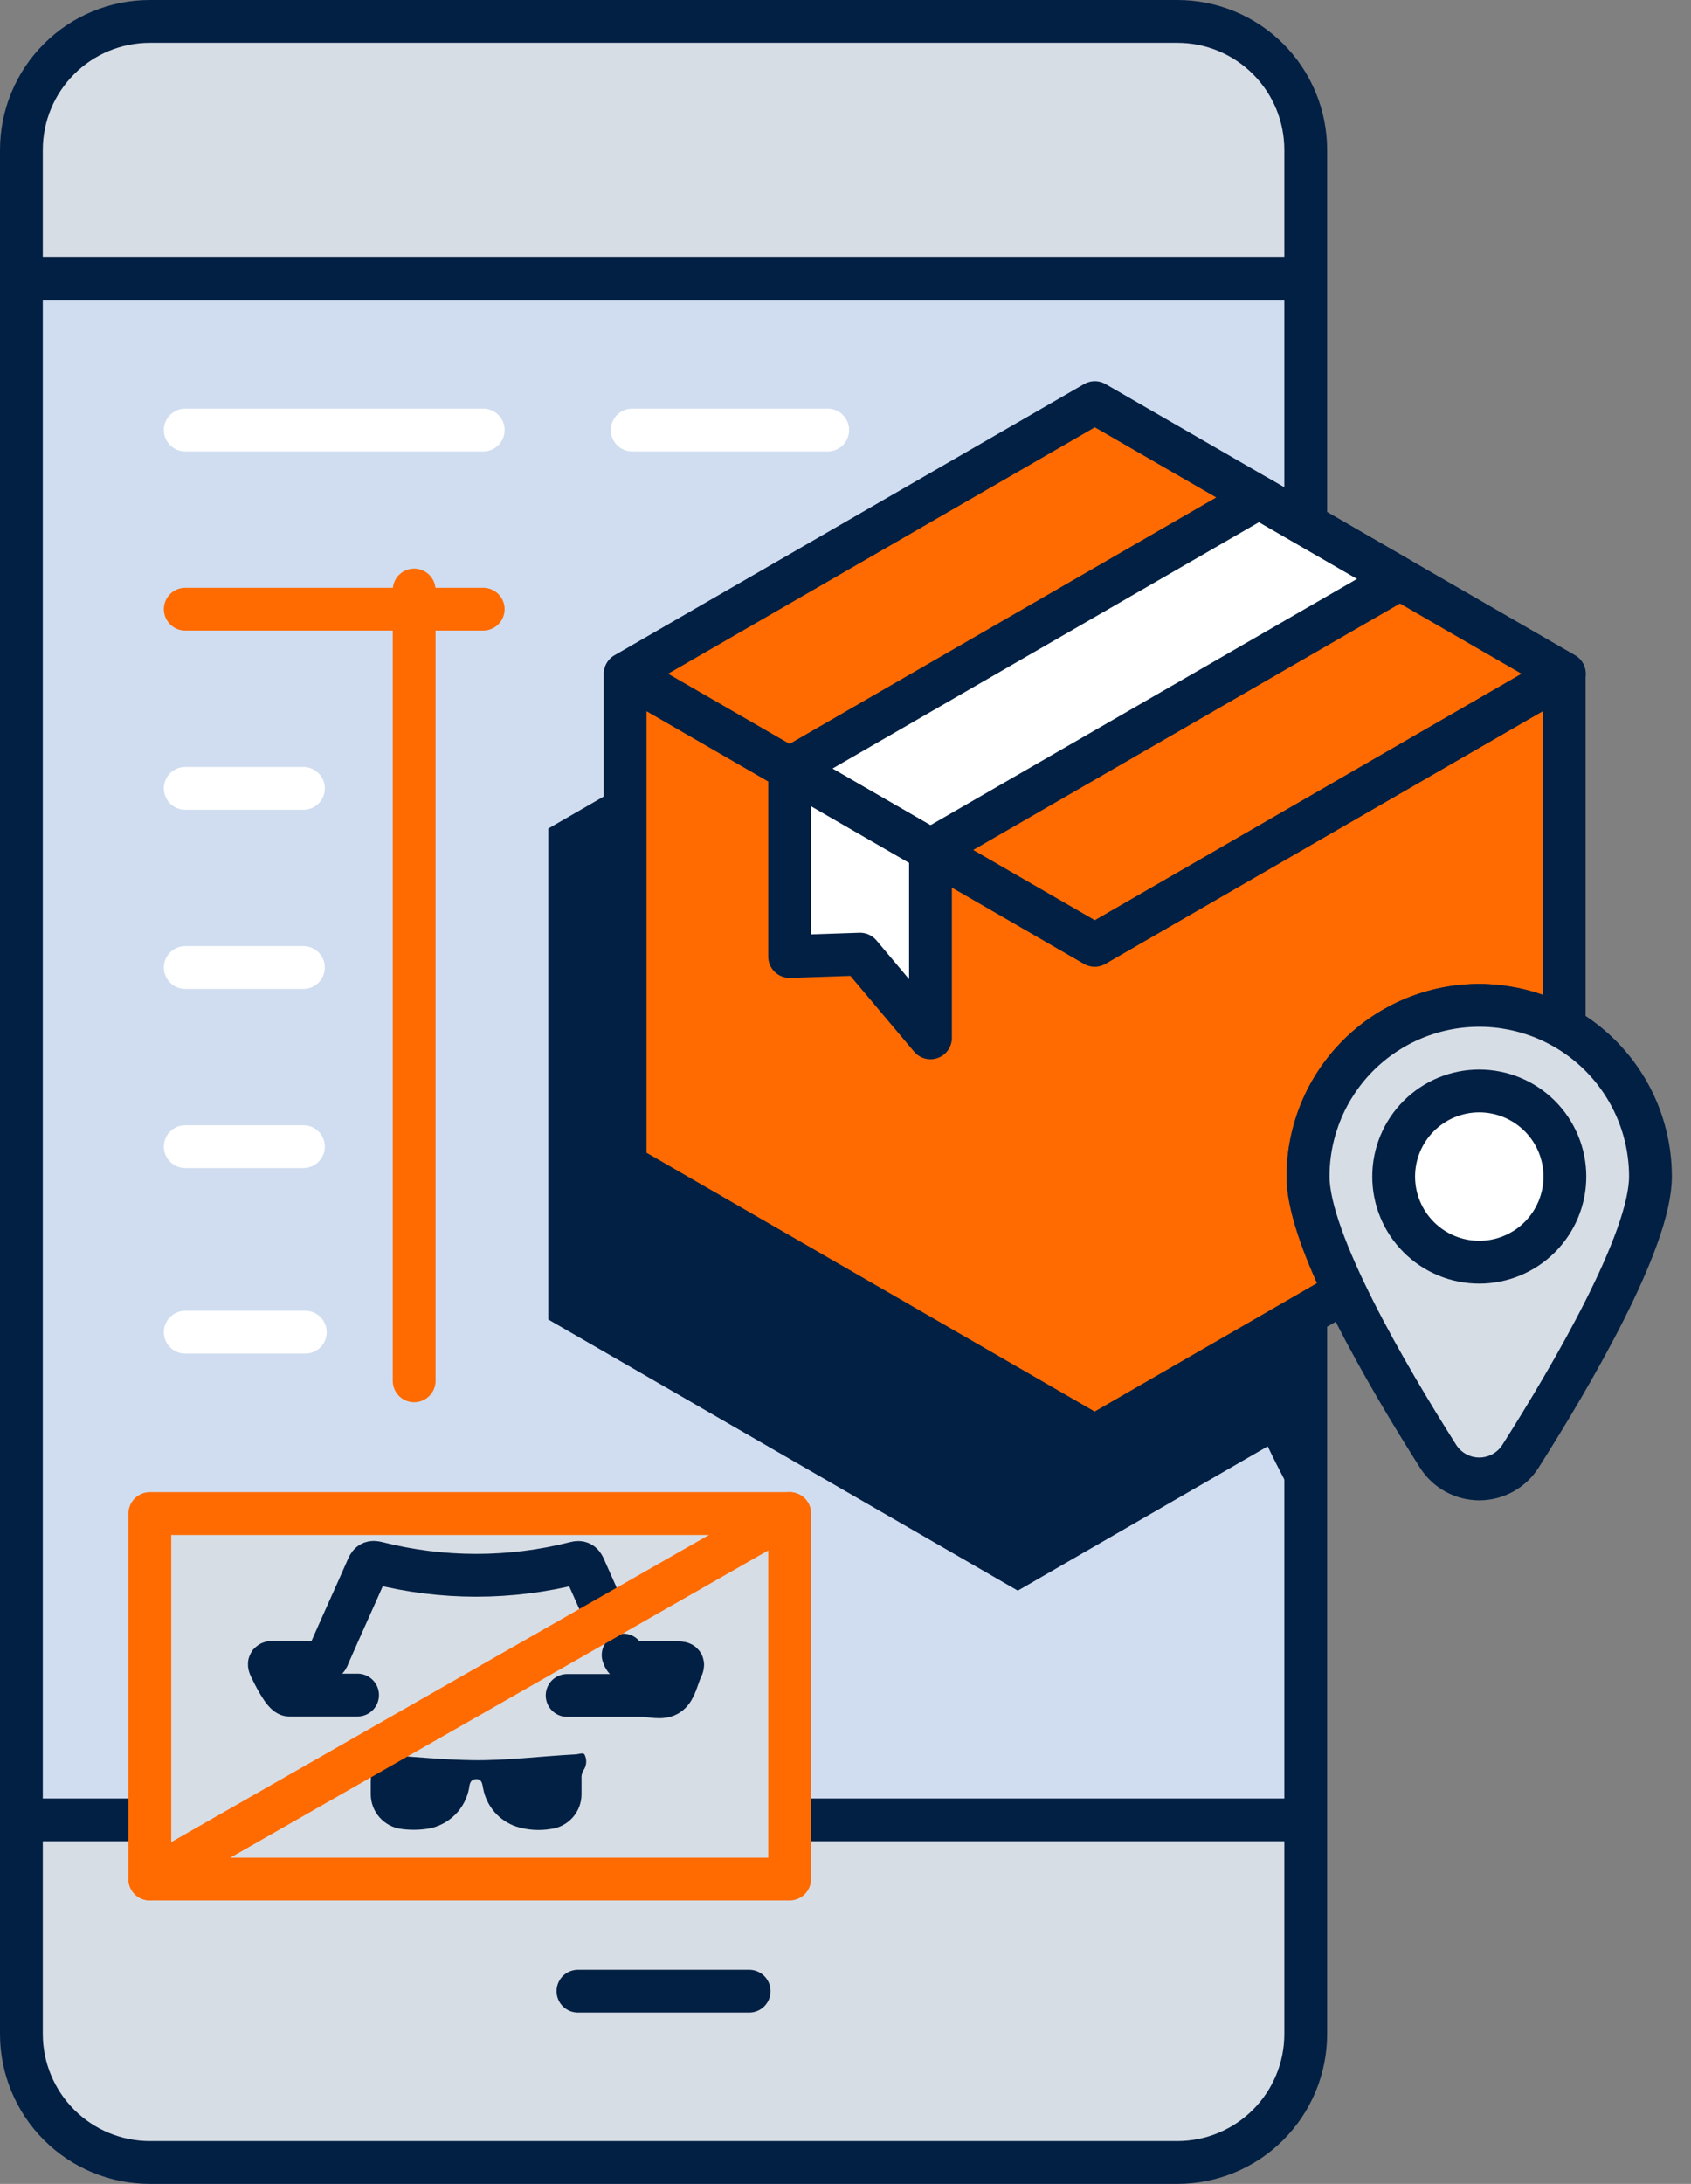
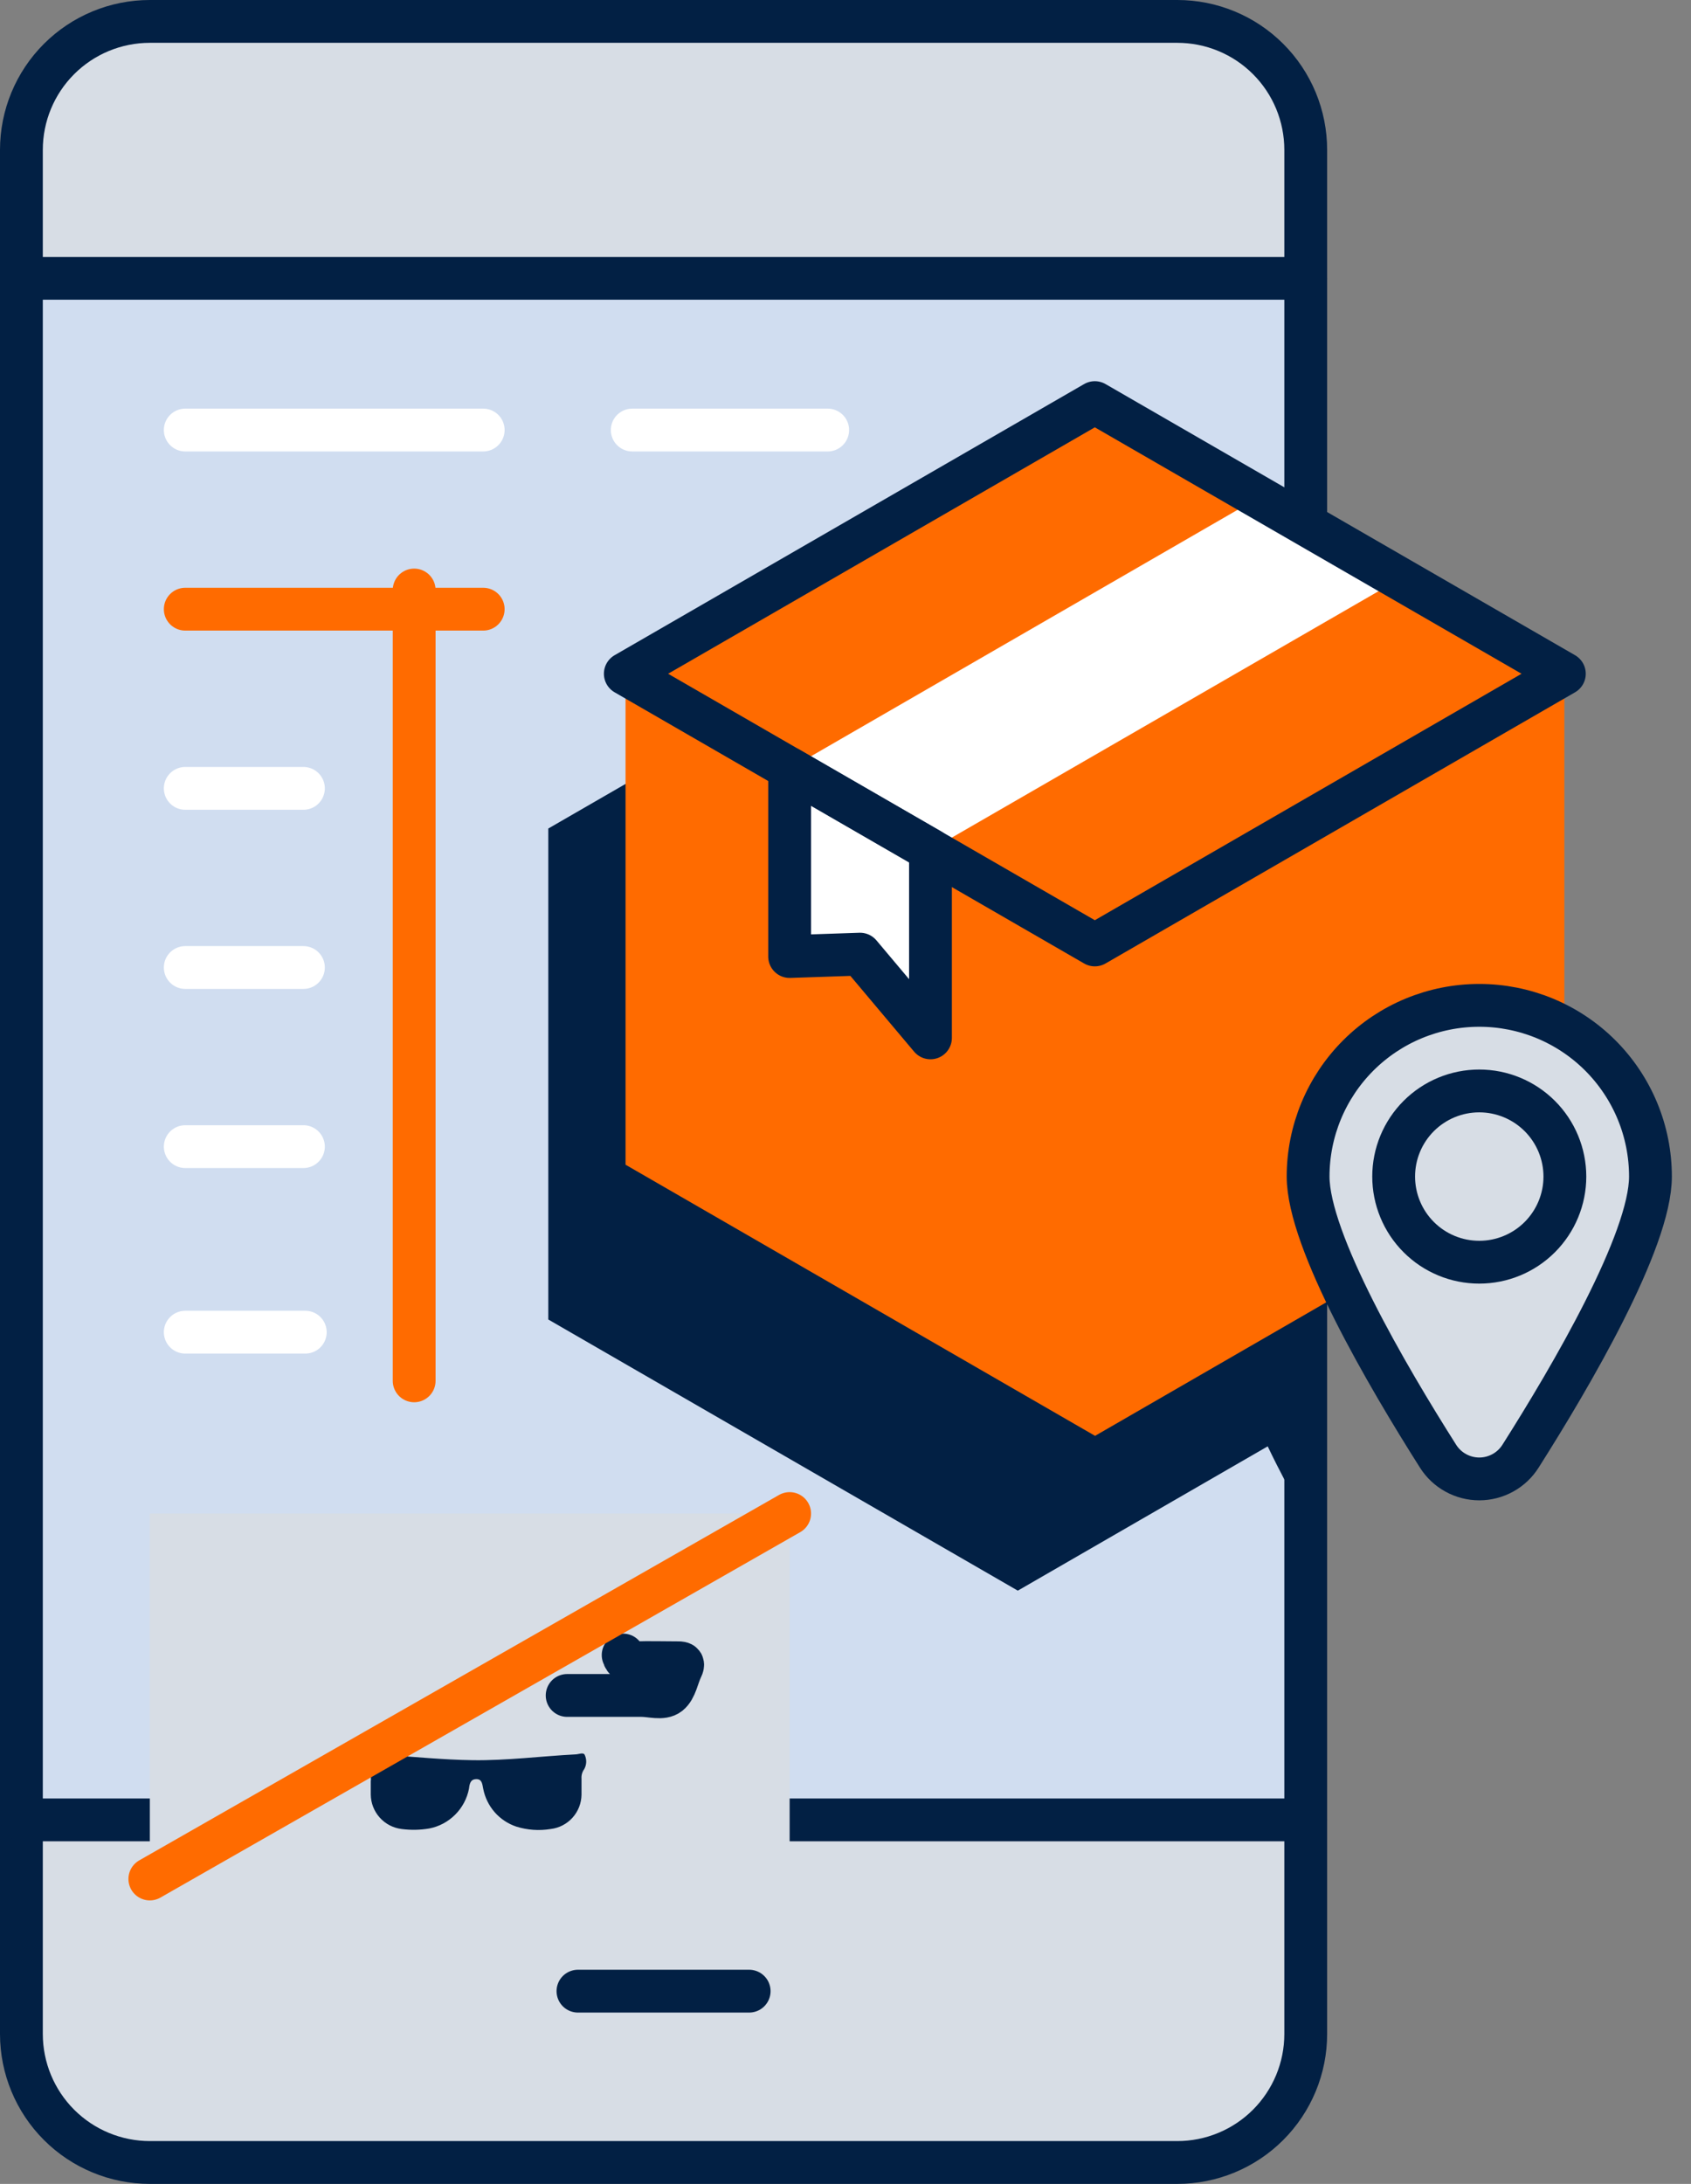
<svg xmlns="http://www.w3.org/2000/svg" width="79" height="102" viewBox="0 0 79 102" fill="none">
  <rect x="0" y="0" width="79" height="102" fill="#808080" stroke="none" />
  <path d="M54.59 1H7.411C3.87 1 1 3.87 1 7.411V94.589C1 98.13 3.87 101 7.411 101H54.59C58.13 101 61.001 98.13 61.001 94.589V7.411C61.001 3.87 58.13 1 54.59 1Z" fill="#D7DDE5" />
  <path d="M61.001 12.999H1V85H61.001V12.999Z" fill="#D0DDF0" />
  <path d="M1 78.35V95C1.001 96.591 1.633 98.117 2.758 99.242C3.883 100.367 5.409 100.999 7 101H55.001C55.789 101 56.569 100.845 57.297 100.543C58.025 100.242 58.686 99.8 59.243 99.243C59.8 98.686 60.242 98.024 60.544 97.296C60.846 96.568 61.001 95.788 61.001 95V7C61.001 6.212 60.846 5.431 60.545 4.703C60.243 3.975 59.802 3.313 59.244 2.756C58.687 2.199 58.026 1.757 57.297 1.456C56.569 1.154 55.789 1 55.001 1H7C5.408 1 3.882 1.632 2.757 2.757C1.632 3.882 1 5.408 1 7V78.35Z" stroke="#022044" stroke-width="2" stroke-miterlimit="10" stroke-linecap="round" />
  <path d="M61.001 12.999H1" stroke="#022044" stroke-width="2" stroke-miterlimit="10" stroke-linecap="round" />
  <path d="M61.001 84.999H1" stroke="#022044" stroke-width="2" stroke-miterlimit="10" stroke-linecap="round" />
  <path d="M27.001 92.998H34.999" stroke="#022044" stroke-width="2" stroke-miterlimit="10" stroke-linecap="round" />
  <path d="M38.668 20.085H29.537" stroke="white" stroke-width="2" stroke-miterlimit="10" stroke-linecap="round" />
  <path d="M14.262 62.22H8.655" stroke="white" stroke-width="2" stroke-miterlimit="10" stroke-linecap="round" />
  <path d="M22.574 20.085H8.655" stroke="white" stroke-width="2" stroke-miterlimit="10" stroke-linecap="round" />
  <path d="M22.574 28.452H8.655" stroke="#FF6B00" stroke-width="2" stroke-linecap="round" stroke-linejoin="round" />
  <path d="M14.175 36.821H8.655" stroke="white" stroke-width="2" stroke-miterlimit="10" stroke-linecap="round" />
  <path d="M14.175 45.188H8.655" stroke="white" stroke-width="2" stroke-miterlimit="10" stroke-linecap="round" />
  <path d="M14.175 53.554H8.655" stroke="white" stroke-width="2" stroke-miterlimit="10" stroke-linecap="round" />
  <path d="M61 33.805C60.022 33.239 59.056 32.68 58.114 32.142L55.228 30.465L47.55 26.034L25.615 38.697V61.628L47.55 74.292L59.225 67.552C59.759 68.674 60.38 69.832 61.011 70.958L61 33.805Z" fill="#022044" />
  <path d="M73.083 48.013V31.468C70.626 30.05 67.982 28.52 65.406 27.037L64.879 26.734L61.722 24.912L58.836 23.235L51.159 18.804L29.224 31.468V54.398L51.159 67.062L62.833 60.322C64.142 62.964 65.597 65.531 67.192 68.01C67.397 68.336 67.682 68.605 68.019 68.79C68.356 68.976 68.735 69.074 69.12 69.074C69.505 69.074 69.884 68.976 70.221 68.79C70.558 68.605 70.843 68.336 71.048 68.01C73.415 64.28 77.117 57.956 77.117 54.95C77.115 53.541 76.742 52.157 76.034 50.939C75.325 49.721 74.307 48.711 73.083 48.013Z" fill="#FF6B00" />
  <path d="M58.818 23.234L36.883 35.901L43.463 39.7L65.399 27.037L58.818 23.234Z" fill="white" />
  <path d="M43.47 39.7V48.474L40.18 44.564L36.89 44.675V35.901L43.47 39.7Z" fill="white" />
  <path d="M73.083 31.468L51.148 18.804L29.213 31.468L51.148 44.134L73.083 31.468Z" stroke="#022044" stroke-width="2" stroke-linecap="round" stroke-linejoin="round" />
-   <path d="M58.818 23.234L36.883 35.901L43.463 39.7L65.399 27.037L58.818 23.234Z" stroke="#022044" stroke-width="2" stroke-linecap="round" stroke-linejoin="round" />
  <path d="M43.47 39.7V48.474L40.18 44.564L36.89 44.675V35.901L43.47 39.7Z" stroke="#022044" stroke-width="2" stroke-linecap="round" stroke-linejoin="round" />
-   <path d="M69.107 46.956C70.502 46.962 71.871 47.335 73.076 48.038V31.486L51.14 44.153L29.205 31.486V54.417L51.14 67.08L62.815 60.341C61.816 58.245 61.105 56.289 61.105 54.969C61.102 53.917 61.308 52.875 61.709 51.902C62.11 50.929 62.699 50.046 63.443 49.301C64.186 48.557 65.069 47.967 66.041 47.564C67.013 47.162 68.055 46.955 69.107 46.956Z" stroke="#022044" stroke-width="2" stroke-linecap="round" stroke-linejoin="round" />
  <path d="M77.106 54.95C77.106 57.956 73.404 64.28 71.037 68.01C70.832 68.336 70.547 68.605 70.21 68.79C69.873 68.976 69.494 69.074 69.109 69.074C68.724 69.074 68.345 68.976 68.008 68.79C67.671 68.605 67.386 68.336 67.181 68.01C64.814 64.28 61.112 57.956 61.112 54.95C61.112 52.83 61.955 50.797 63.454 49.297C64.953 47.798 66.987 46.956 69.107 46.956C70.157 46.955 71.197 47.162 72.168 47.563C73.138 47.965 74.02 48.553 74.763 49.296C75.505 50.038 76.095 50.92 76.497 51.89C76.899 52.86 77.106 53.9 77.106 54.95Z" fill="#D7DDE5" />
-   <path d="M73.108 54.951C73.108 56.012 72.686 57.029 71.936 57.78C71.186 58.53 70.168 58.952 69.107 58.952C68.582 58.952 68.061 58.848 67.576 58.647C67.091 58.446 66.65 58.151 66.279 57.779C65.908 57.408 65.613 56.967 65.413 56.481C65.212 55.996 65.109 55.476 65.109 54.951C65.109 53.89 65.531 52.873 66.28 52.124C67.03 51.374 68.047 50.953 69.107 50.953C70.167 50.953 71.184 51.374 71.935 52.124C72.685 52.873 73.107 53.89 73.108 54.951Z" fill="white" />
  <path d="M77.106 54.95C77.106 57.956 73.404 64.28 71.037 68.01C70.832 68.336 70.547 68.605 70.21 68.79C69.873 68.976 69.494 69.074 69.109 69.074C68.724 69.074 68.345 68.976 68.008 68.79C67.671 68.605 67.386 68.336 67.181 68.01C64.814 64.28 61.112 57.956 61.112 54.95C61.112 52.83 61.955 50.797 63.454 49.297C64.953 47.798 66.987 46.956 69.107 46.956C70.157 46.955 71.197 47.162 72.168 47.563C73.138 47.965 74.02 48.553 74.763 49.296C75.505 50.038 76.095 50.92 76.497 51.89C76.899 52.86 77.106 53.9 77.106 54.95V54.95Z" stroke="#022044" stroke-width="2" stroke-linecap="round" stroke-linejoin="round" />
  <path d="M73.108 54.951C73.108 56.012 72.686 57.029 71.936 57.78C71.186 58.53 70.168 58.952 69.107 58.952C68.582 58.952 68.061 58.848 67.576 58.647C67.091 58.446 66.65 58.151 66.279 57.779C65.908 57.408 65.613 56.967 65.413 56.481C65.212 55.996 65.109 55.476 65.109 54.951C65.109 53.89 65.531 52.873 66.28 52.124C67.03 51.374 68.047 50.953 69.107 50.953C70.167 50.953 71.184 51.374 71.935 52.124C72.685 52.873 73.107 53.89 73.108 54.951V54.951Z" stroke="#022044" stroke-width="2" stroke-linecap="round" stroke-linejoin="round" />
  <path d="M36.89 70.691H7V87.763H36.89V70.691Z" fill="#D7DDE5" />
  <path d="M29.112 77.3C29.142 77.419 29.215 77.522 29.317 77.588C29.419 77.655 29.543 77.681 29.664 77.661C30.335 77.639 31.006 77.661 31.677 77.661C31.897 77.661 31.944 77.704 31.843 77.914C31.644 78.321 31.572 78.866 31.258 79.119C30.944 79.371 30.403 79.183 29.963 79.187H26.496" stroke="#022044" stroke-width="2" stroke-linecap="round" stroke-linejoin="round" />
-   <path d="M16.704 79.169H13.508C13.266 79.169 12.786 78.213 12.635 77.892C12.537 77.694 12.566 77.632 12.797 77.636C13.486 77.636 14.182 77.636 14.871 77.636C14.976 77.651 15.082 77.627 15.17 77.568C15.258 77.51 15.321 77.421 15.348 77.319C15.95 75.944 16.574 74.58 17.177 73.206C17.274 72.978 17.382 72.935 17.613 72.993C20.656 73.769 23.846 73.769 26.889 72.993C27.091 72.942 27.192 72.993 27.282 73.18C27.52 73.722 27.765 74.263 28.004 74.804" stroke="#022044" stroke-width="2" stroke-linecap="round" stroke-linejoin="round" />
  <path d="M17.949 81.962C19.327 82.048 20.709 82.193 22.091 82.211C23.689 82.232 25.28 82.023 26.878 81.94C27.03 81.94 27.268 81.821 27.322 81.976C27.369 82.08 27.391 82.193 27.386 82.306C27.381 82.42 27.349 82.53 27.293 82.629C27.199 82.758 27.154 82.917 27.167 83.077C27.167 83.326 27.167 83.574 27.167 83.823C27.162 84.22 27.012 84.601 26.747 84.896C26.481 85.191 26.118 85.379 25.724 85.425C25.188 85.513 24.64 85.475 24.122 85.313C23.73 85.182 23.38 84.949 23.108 84.638C22.836 84.326 22.652 83.948 22.574 83.542C22.531 83.336 22.524 83.091 22.253 83.095C21.983 83.098 21.939 83.3 21.91 83.542C21.821 84.001 21.597 84.423 21.266 84.754C20.936 85.085 20.515 85.31 20.056 85.4C19.629 85.473 19.194 85.482 18.764 85.425C18.37 85.377 18.006 85.188 17.741 84.892C17.475 84.596 17.326 84.214 17.321 83.816C17.321 83.611 17.321 83.405 17.321 83.203C17.35 82.99 17.299 82.774 17.177 82.597C17.058 82.449 17.141 82.2 17.148 81.998C17.148 81.886 17.256 81.911 17.325 81.915L17.971 81.965L17.949 81.962Z" fill="#022044" />
  <path d="M36.89 70.691L7 87.759" stroke="#FF6B00" stroke-width="2" stroke-linecap="round" stroke-linejoin="round" />
-   <path d="M36.89 70.691H7V87.763H36.89V70.691Z" stroke="#FF6B00" stroke-width="2" stroke-linecap="round" stroke-linejoin="round" />
  <path d="M19.349 64.493V27.557" stroke="#FF6B00" stroke-width="2" stroke-linecap="round" stroke-linejoin="round" />
</svg>